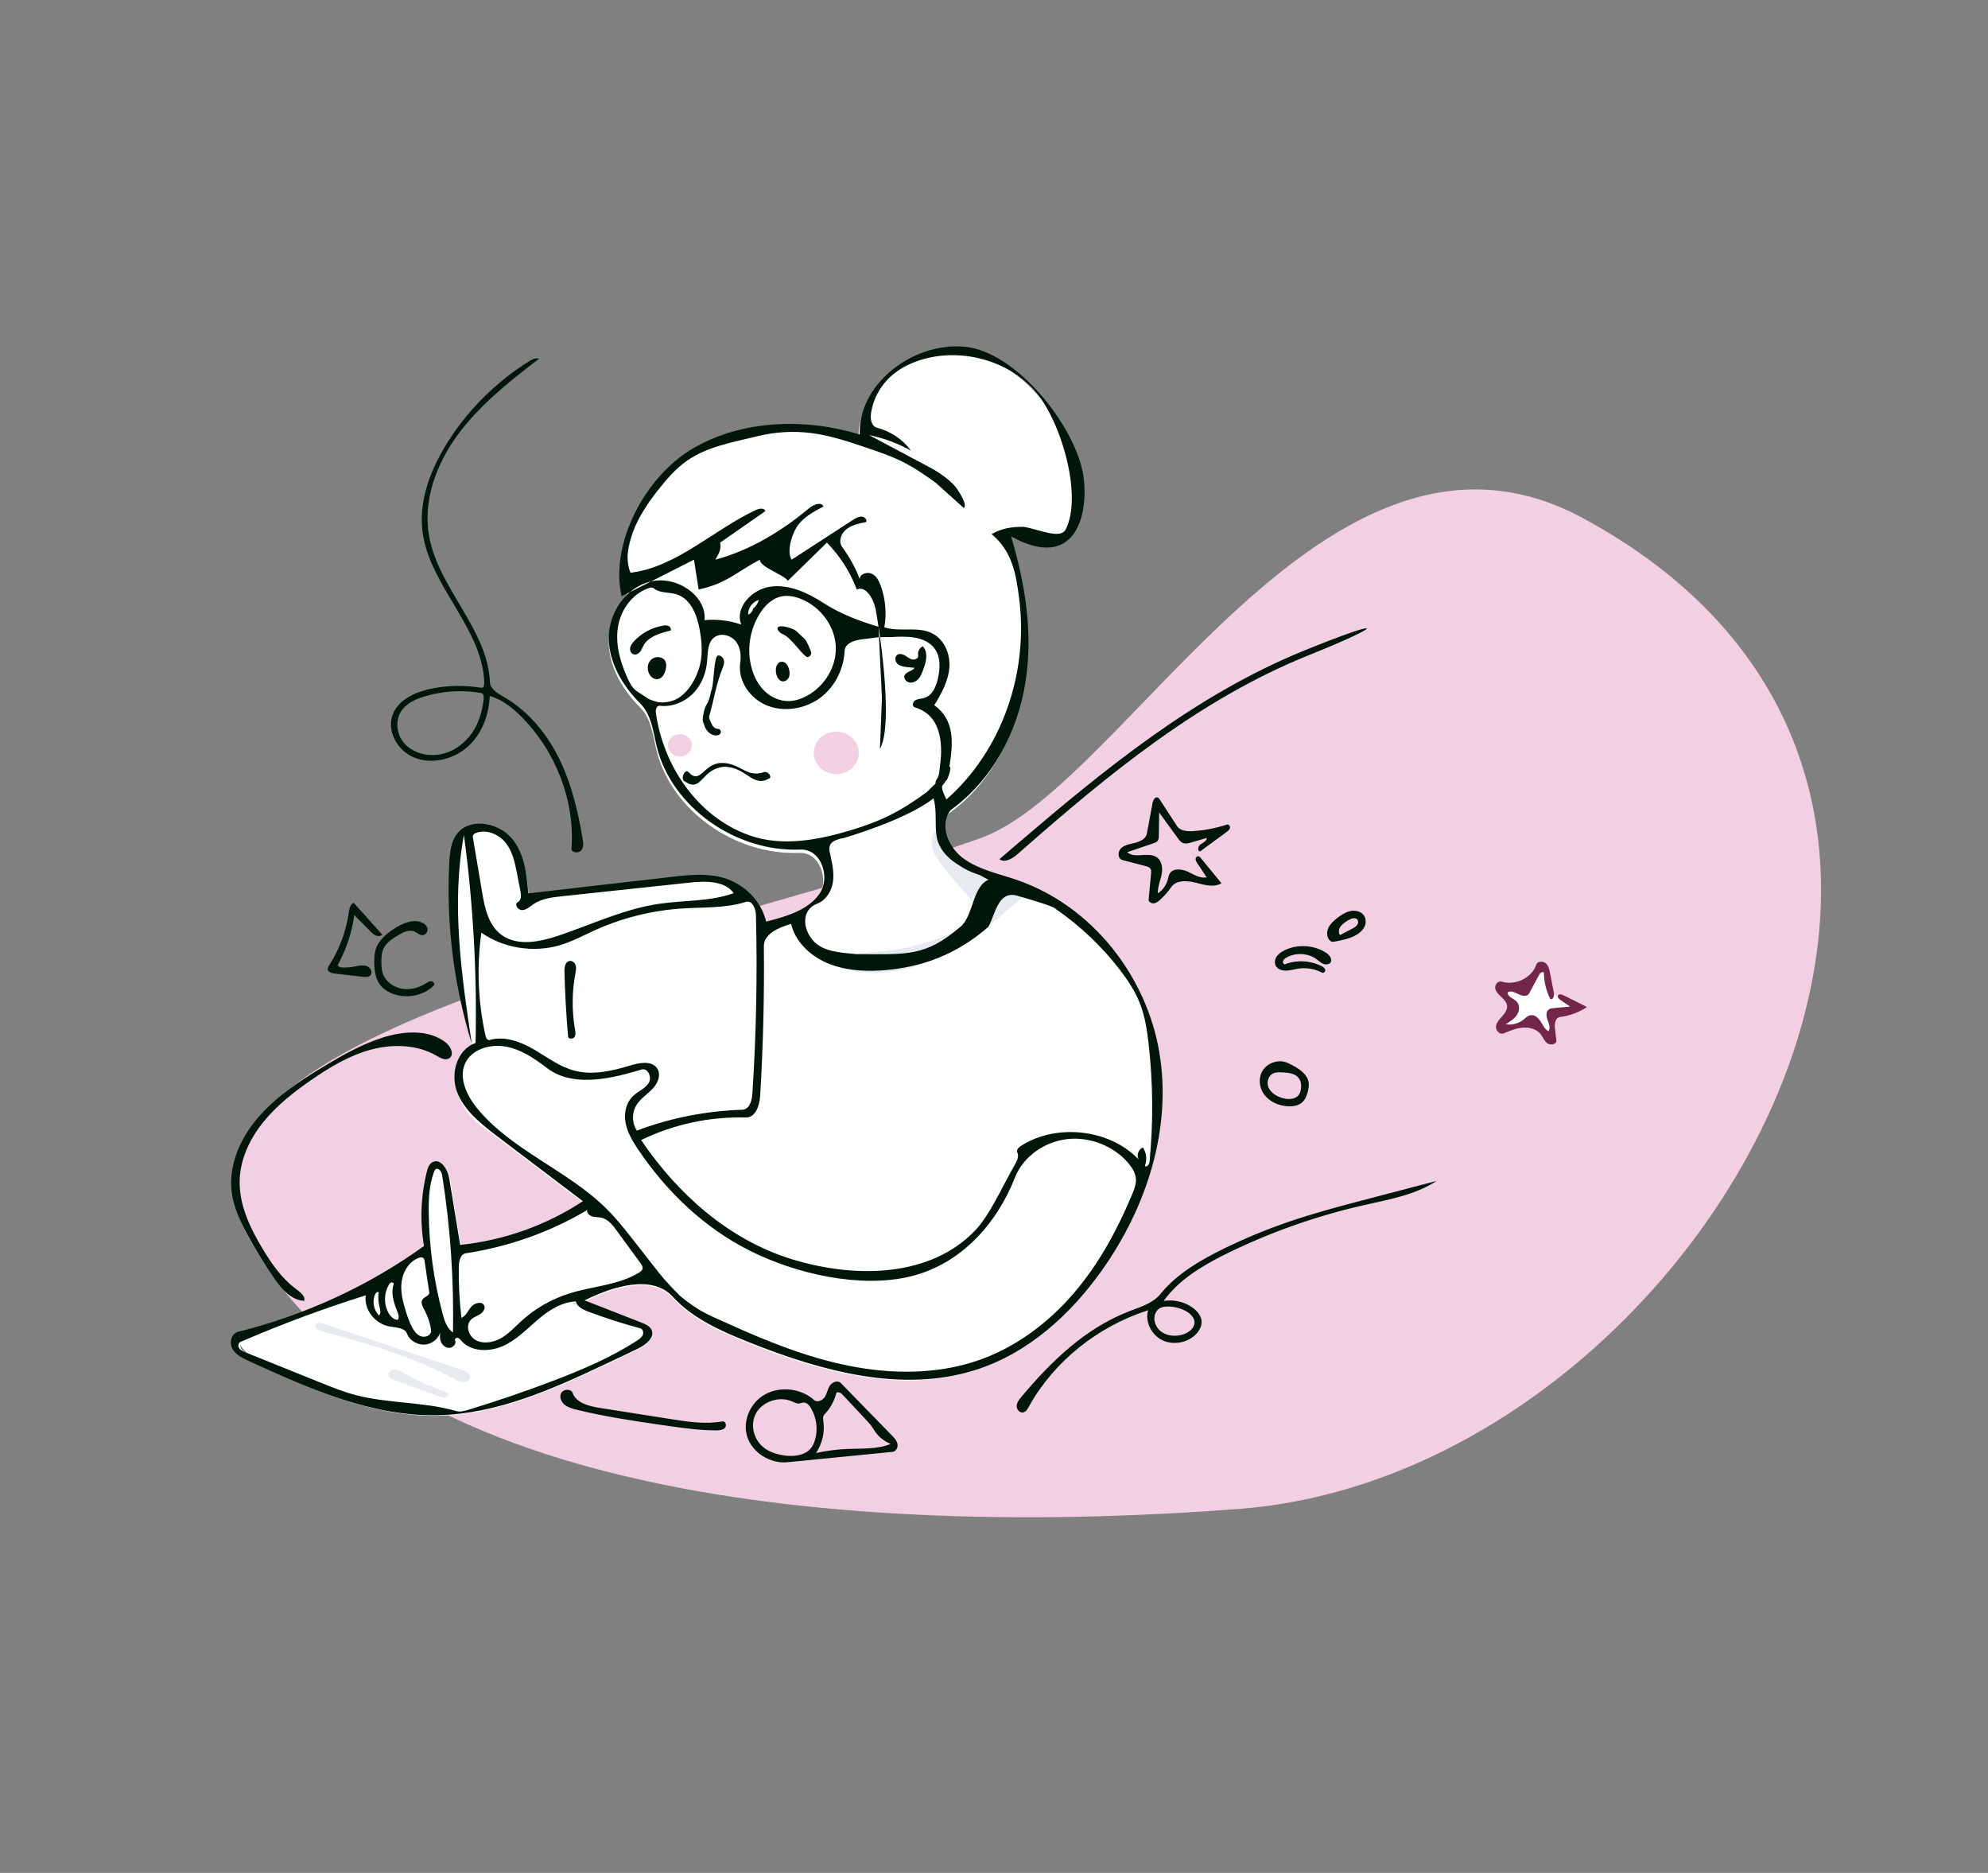
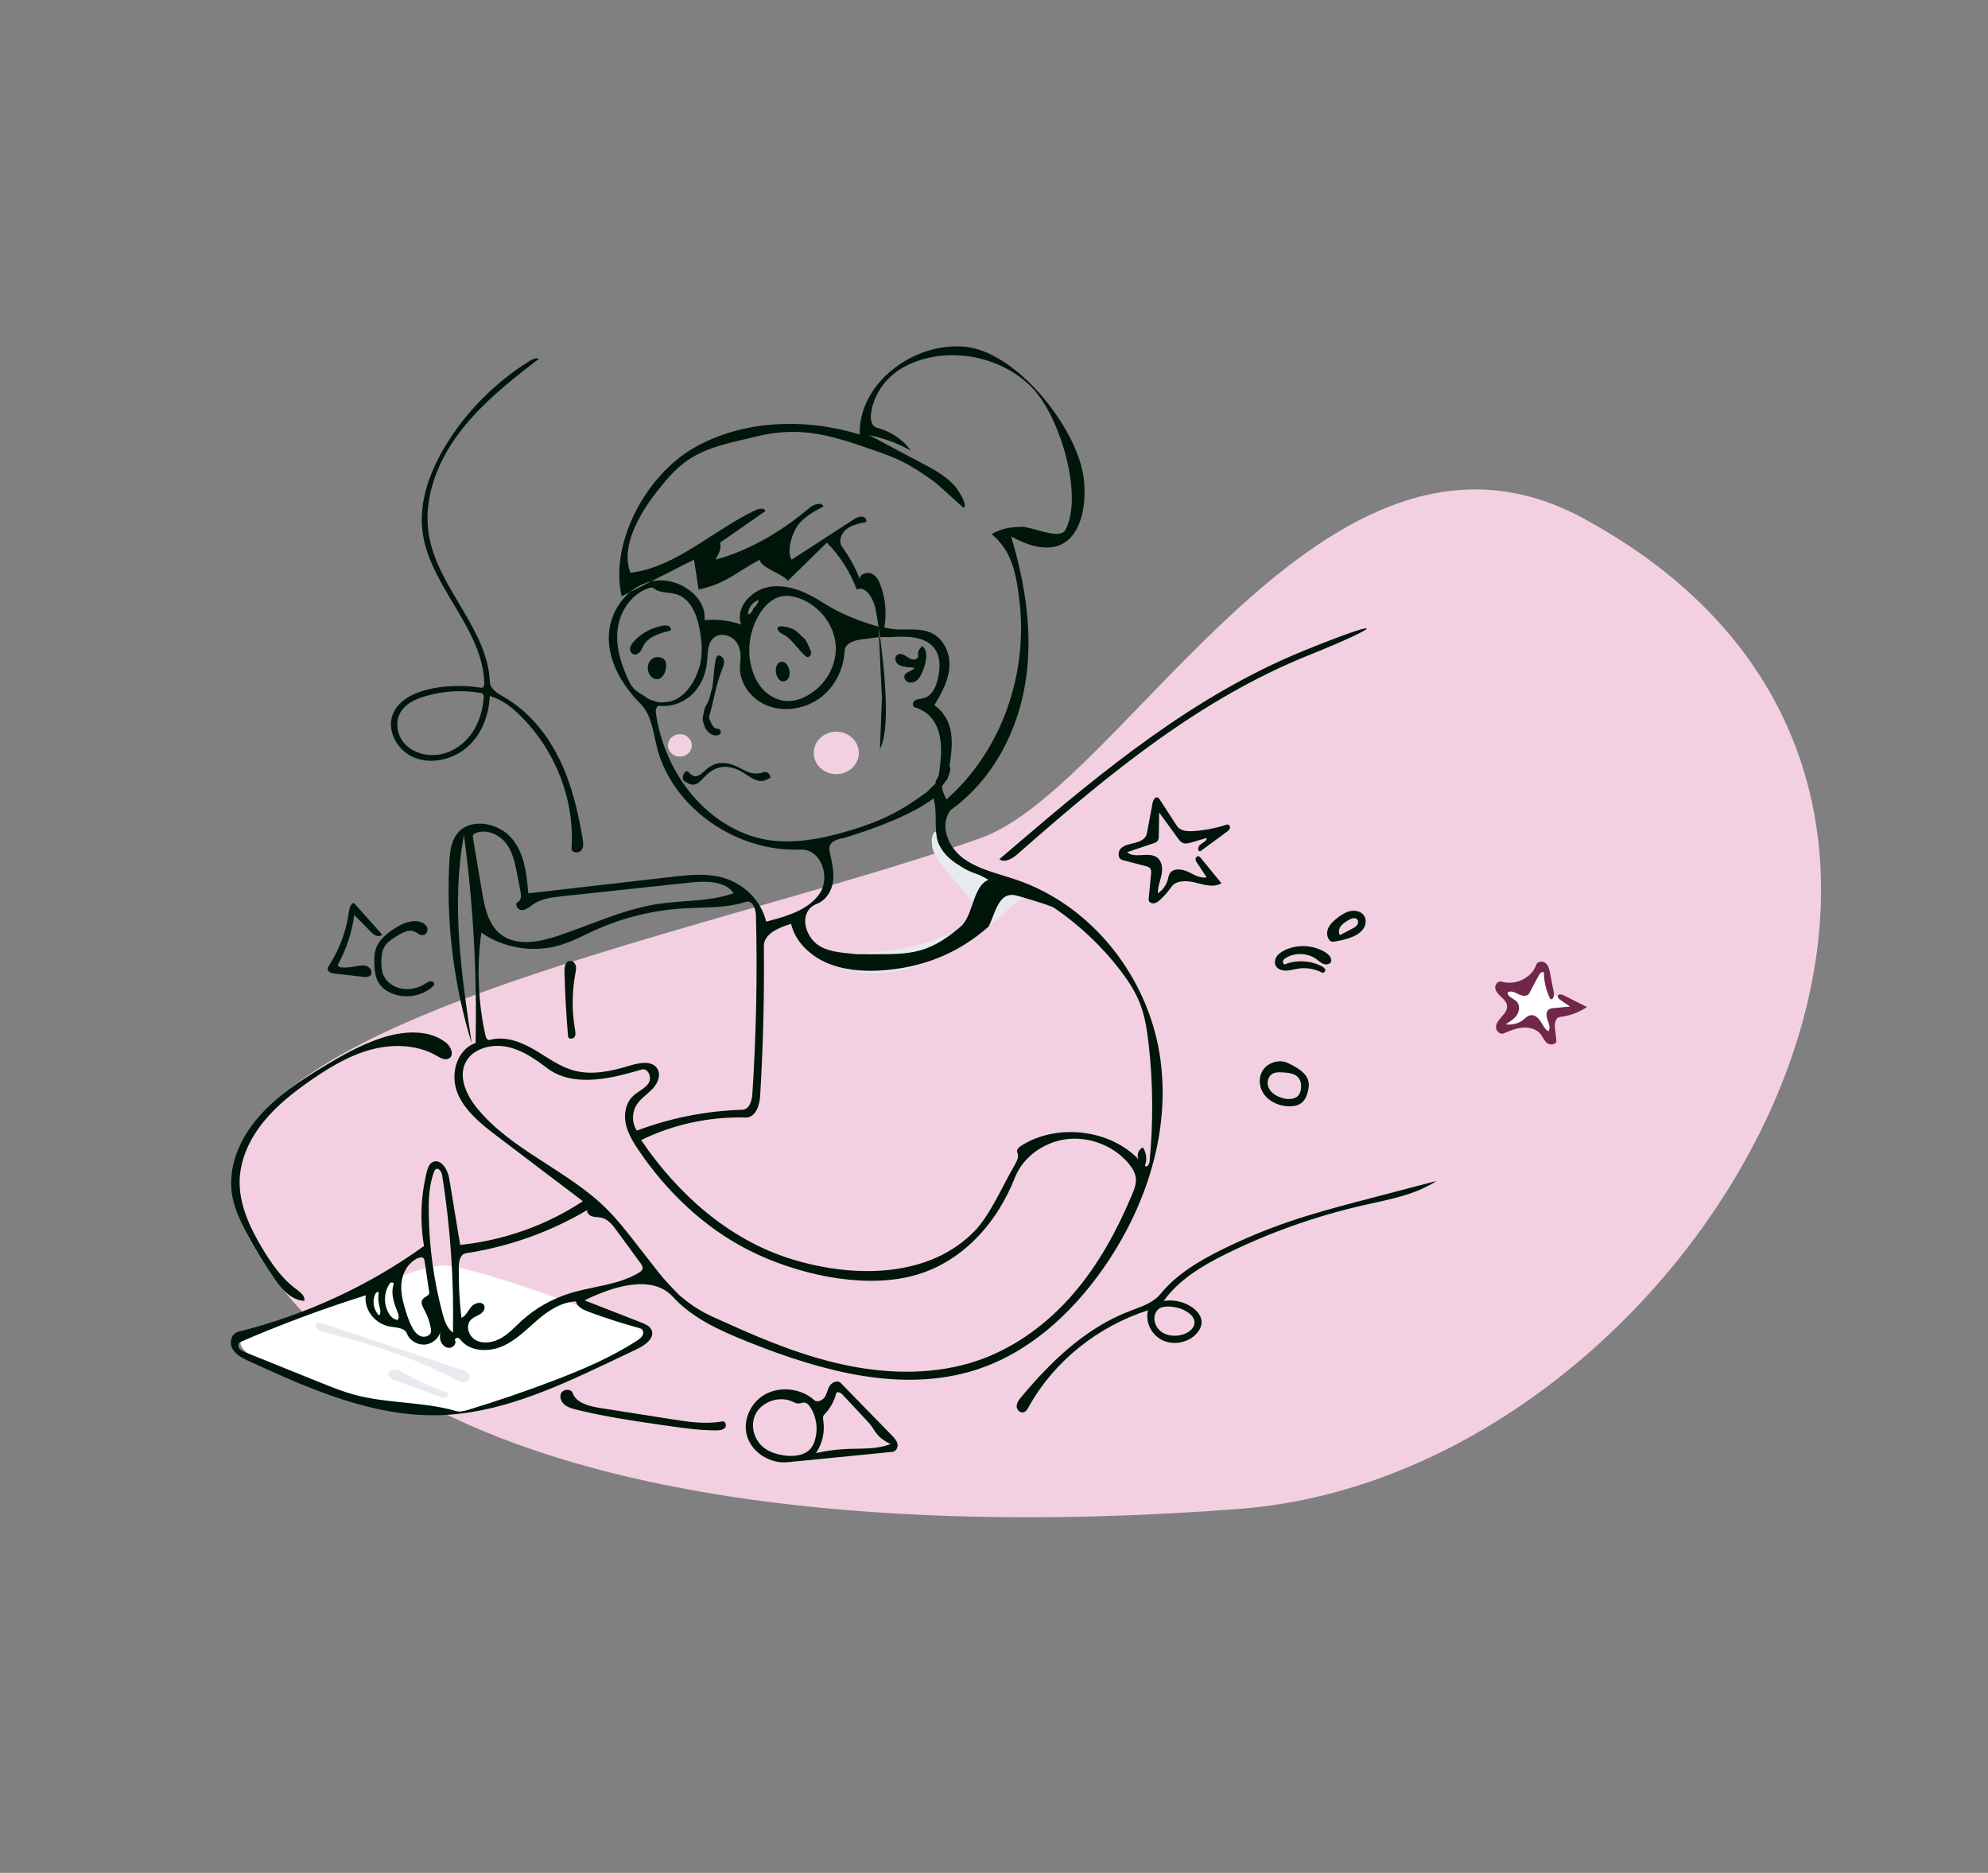
<svg xmlns="http://www.w3.org/2000/svg" width="155" height="146" viewBox="0 0 155 146" fill="none">
  <rect x="0" y="0" width="155" height="146" fill="#808080" stroke="none" />
  <path fill-rule="evenodd" clip-rule="evenodd" d="M123.417 40.392C103.386 29.565 87.769 61.346 76.425 65.346C53.564 73.409 11.101 80.422 19.199 96.098C30.318 117.622 69.007 119.77 96.674 117.622C132.661 114.829 162.798 61.678 123.417 40.392Z" fill="#F3D0E1" />
  <path fill-rule="evenodd" clip-rule="evenodd" d="M120.512 75.083C120.718 75.254 120.789 75.523 120.84 75.78L121.154 77.392C121.198 77.617 121.398 77.723 121.474 77.595C121.556 77.46 121.773 77.516 121.919 77.589L123.738 78.501C123.119 78.919 122.389 79.191 121.633 79.282C121.261 79.328 121.201 79.808 121.24 80.16L121.348 81.117C121.382 81.415 120.884 81.516 120.635 81.329C120.386 81.142 120.292 80.829 120.096 80.593C119.779 80.211 119.219 80.069 118.707 80.113C118.195 80.157 117.716 80.359 117.247 80.559C116.945 80.688 116.612 80.347 116.636 80.035C116.657 79.761 116.844 79.53 117.034 79.316L117.11 79.231C117.323 78.992 117.537 78.709 117.501 78.398C117.471 78.14 117.275 77.932 117.078 77.746L116.963 77.637C116.781 77.462 116.608 77.266 116.576 77.027C116.54 76.752 116.805 76.437 117.084 76.522C118.159 76.849 119.454 76.211 119.781 75.192C119.866 74.928 120.292 74.9 120.512 75.083Z" fill="white" />
  <path fill-rule="evenodd" clip-rule="evenodd" d="M120.512 75.083C120.718 75.254 120.789 75.523 120.84 75.78L121.154 77.392C121.198 77.617 121.102 77.964 120.875 77.885C120.551 77.239 120.379 76.526 120.374 75.811C120.25 75.699 120.067 75.866 119.99 76.01L119.222 77.45C119.087 77.704 118.684 77.648 118.417 77.515L118.274 77.444C118.043 77.331 117.792 77.231 117.573 77.343C117.461 77.658 117.958 77.815 118.216 78.042C118.51 78.302 118.493 78.767 118.287 79.094C118.081 79.42 117.733 79.64 117.397 79.849C117.88 79.924 118.396 79.791 118.771 79.494C118.941 79.36 119.096 79.188 119.313 79.145C119.648 79.079 119.949 79.353 120.123 79.631C120.297 79.909 120.435 80.234 120.732 80.394C120.881 80.174 120.802 79.896 120.708 79.641L120.663 79.522C120.556 79.236 120.507 78.858 120.771 78.685C120.87 78.62 120.994 78.601 121.115 78.588L122.412 78.466L121.665 77.953C121.539 77.867 121.398 77.723 121.474 77.595C121.556 77.46 121.773 77.516 121.919 77.589L123.738 78.501C123.119 78.919 122.389 79.191 121.633 79.282C121.261 79.328 121.201 79.808 121.24 80.16L121.348 81.117C121.382 81.415 120.884 81.516 120.635 81.329C120.386 81.142 120.292 80.829 120.096 80.593C119.779 80.211 119.219 80.069 118.707 80.113C118.195 80.157 117.716 80.359 117.247 80.559C116.945 80.688 116.612 80.347 116.636 80.035C116.657 79.761 116.844 79.53 117.034 79.316L117.11 79.231C117.323 78.992 117.537 78.709 117.501 78.398C117.471 78.14 117.275 77.932 117.078 77.746L116.963 77.637C116.781 77.462 116.608 77.266 116.576 77.027C116.54 76.752 116.805 76.437 117.084 76.522C118.159 76.849 119.454 76.211 119.781 75.192C119.866 74.928 120.292 74.9 120.512 75.083Z" fill="#71264A" />
-   <path fill-rule="evenodd" clip-rule="evenodd" d="M48.944 46.161C48.165 42.902 50.286 37.494 54.075 35.319C57.864 33.144 62.711 32.995 66.93 34.287C66.796 30.447 70.93 27.152 74.995 27.469C79.06 27.786 82.954 32.193 83.5 36C84 43.5 83.339 41.5 78.5 41.5C79.605 45.219 80.38 49.701 79.774 53.521C79.167 57.341 77.237 61.072 73.981 63.419C73.081 64.558 73.761 66.276 74.944 67.155C76.128 68.034 77.66 68.343 79.077 68.828C85.012 70.859 89.19 76.375 90.164 82.252C91.138 88.129 89.193 94.224 85.677 99.165C83.269 102.55 79.993 105.555 75.894 106.857C70.141 108.684 63.833 106.905 58.247 104.666C56.117 103.812 53.949 102.842 52.445 101.184C50.834 99.408 47.788 100.367 45.592 101.454C47.052 102.025 48.513 102.596 49.973 103.166C50.287 103.289 50.627 103.435 50.773 103.724C51.079 104.333 50.325 104.918 49.686 105.221C48.999 105.547 48.313 105.873 47.627 106.198C43.413 108.197 39.025 110.238 34.31 110.362C29.154 110.497 24.284 108.326 19.645 106.205C19.129 105.969 18.582 105.707 18.302 105.236C18.021 104.765 18.178 104.03 18.732 103.892C23.937 102.596 28.865 100.32 33.141 97.239C32.814 95.32 32.891 93.341 33.367 91.451C33.436 91.177 33.535 90.877 33.793 90.737C34.429 90.393 34.982 91.3 35.094 91.983C35.378 93.706 35.662 95.43 35.945 97.153C39.352 96.798 42.657 95.62 45.459 93.761C43.274 92.103 41.088 90.445 38.903 88.788C37.642 87.831 36.425 87.259 35.744 85.386C35.29 84.137 35.656 82.854 36.843 81.538C35.518 75.318 34.938 70.629 35.104 67.472C35.148 66.629 35.248 65.719 35.85 65.095C36.913 63.992 39.001 64.468 39.971 65.644C40.941 66.82 41.104 68.398 41.229 69.883C44.924 69.458 48.618 69.032 52.313 68.607C53.664 68.452 55.064 68.3 56.365 68.679C57.997 69.154 59.308 70.501 59.67 72.073C61.229 71.677 62.927 71.188 63.808 69.912C64.688 68.637 63.942 66.419 62.329 66.485C57.282 66.691 52.346 63.163 51.197 58.529C50.905 57.351 50.792 56.041 49.913 55.158C48.522 53.759 47.461 51.954 47.468 50.037C47.475 48.119 48.328 47.89 48.944 46.161ZM18.818 105.177C18.931 105.337 19.13 105.421 19.317 105.496C21.245 106.273 23.172 107.05 25.099 107.827C25.976 108.181 26.856 108.535 27.773 108.782C30.331 109.472 33.087 109.304 35.629 110.039C35.938 110.129 36.269 110.036 36.576 109.943C38.794 109.27 40.986 108.521 43.146 107.698C45.405 106.836 47.645 105.886 49.651 104.582C49.833 104.463 50.023 104.331 50.106 104.137C50.189 103.944 50.112 103.675 49.899 103.618C48.545 103.255 47.211 102.828 45.903 102.338C45.483 102.18 45.009 101.956 44.92 101.538C43.768 101.581 42.76 102.266 41.911 103C41.061 103.734 40.262 104.563 39.215 105.018C38.168 105.473 36.763 105.433 36.037 104.589C35.96 104.499 35.882 104.395 35.763 104.366C35.644 104.336 35.491 104.448 35.546 104.552C35.69 104.82 35.381 105.159 35.063 105.141C34.744 105.122 34.495 104.849 34.417 104.557C34.339 104.266 33.913 104.786 33.297 104.873C32.68 104.96 32.026 104.587 31.821 104.032C31.653 103.575 30.991 103.567 30.485 103.482C29.336 103.287 28.463 102.153 28.624 101.063C25.32 102.101 22.076 103.308 18.911 104.677C18.725 104.757 18.704 105.017 18.818 105.177Z" fill="white" />
  <path d="M65.203 60.347C66.174 60.347 66.96 59.606 66.96 58.692C66.96 57.778 66.174 57.037 65.203 57.037C64.233 57.037 63.447 57.778 63.447 58.692C63.447 59.606 64.233 60.347 65.203 60.347Z" fill="#F3D0E1" />
  <path d="M53.01 58.984C53.524 58.984 53.94 58.592 53.94 58.108C53.94 57.624 53.524 57.232 53.01 57.232C52.496 57.232 52.08 57.624 52.08 58.108C52.08 58.592 52.496 58.984 53.01 58.984Z" fill="#F3D0E1" />
  <path fill-rule="evenodd" clip-rule="evenodd" d="M73.592 65.333C73.753 66.12 74.231 66.882 74.868 67.354C76.052 68.233 78.712 69.137 80.129 69.622C80.258 69.666 79.531 70.053 78.593 70.908C76.053 73.222 70.499 77.367 65.073 75.284C64.439 75.041 63.909 74.76 63.477 74.463C63.079 74.19 66.732 74.584 70.147 73.974C73.581 73.361 76.775 71.741 75.92 70.457C75.116 69.25 72.856 67.205 72.68 66.002C72.445 64.4 73.454 64.657 73.592 65.333Z" fill="#E7EAEE" />
  <path fill-rule="evenodd" clip-rule="evenodd" d="M18.748 104.722C18.748 104.08 20.896 103.561 24.57 102.259C27.096 101.364 32.02 98.774 34.443 98.653C36.056 98.573 42.498 100.795 46.703 102.391C48.817 103.193 50.448 103.695 50.448 103.953C50.448 104.47 45.959 106.966 41.371 108.606C39.132 109.407 37.031 110.124 35.104 110.076C29.229 109.928 18.748 106.347 18.748 104.722Z" fill="white" />
  <path fill-rule="evenodd" clip-rule="evenodd" d="M30.766 106.768C30.968 106.77 31.154 106.858 31.331 106.955L31.427 107.009C32.51 107.62 33.653 108.136 34.837 108.55C35 108.607 34.949 108.864 34.791 108.931C34.632 108.997 34.449 108.938 34.288 108.879L30.791 107.597C30.568 107.515 30.308 107.391 30.288 107.165C30.269 106.941 30.527 106.766 30.766 106.768Z" fill="#E7EAEE" />
-   <path fill-rule="evenodd" clip-rule="evenodd" d="M25.193 103.18L36.008 106.794L36.076 106.818C36.362 106.923 36.671 107.103 36.64 107.381C36.615 107.608 36.349 107.754 36.108 107.746C35.903 107.74 35.714 107.654 35.533 107.56L35.436 107.508C33.928 106.703 32.346 106.038 30.723 105.464C28.885 104.813 26.995 104.279 25.102 103.787C24.812 103.712 24.445 103.468 24.611 103.232C24.728 103.067 24.994 103.114 25.193 103.18Z" fill="#E7EAEE" />
+   <path fill-rule="evenodd" clip-rule="evenodd" d="M25.193 103.18L36.008 106.794C36.362 106.923 36.671 107.103 36.64 107.381C36.615 107.608 36.349 107.754 36.108 107.746C35.903 107.74 35.714 107.654 35.533 107.56L35.436 107.508C33.928 106.703 32.346 106.038 30.723 105.464C28.885 104.813 26.995 104.279 25.102 103.787C24.812 103.712 24.445 103.468 24.611 103.232C24.728 103.067 24.994 103.114 25.193 103.18Z" fill="#E7EAEE" />
  <path fill-rule="evenodd" clip-rule="evenodd" d="M102.035 51.08C93.564 54.486 86.488 60.305 79.746 66.223L79.334 66.585C78.94 66.931 78.343 67.293 77.919 66.981L79.229 65.859C86.084 59.996 93.171 54.182 101.652 50.728C108.173 48.073 108.104 48.64 102.035 51.08ZM65.549 107.808L69.522 111.882C69.717 112.082 69.92 112.296 69.974 112.562C70.029 112.828 69.865 113.153 69.578 113.181L61.397 113.987C60.038 114.12 58.653 113.233 58.261 112.001C57.87 110.769 58.496 109.325 59.68 108.683C60.863 108.04 62.487 108.243 63.469 109.137C63.712 109.358 64.14 109.17 64.313 108.896C64.485 108.622 64.523 108.286 64.701 108.015C64.88 107.745 65.32 107.573 65.549 107.808ZM58.951 110.159C58.444 111.066 58.765 112.293 59.633 112.911C60.059 113.213 60.581 113.376 61.108 113.456C61.851 113.569 62.714 113.483 63.192 112.935C63.367 112.735 63.473 112.49 63.546 112.24C63.789 111.41 63.666 110.49 63.211 109.742C63.087 109.538 62.897 109.326 62.648 109.336C62.529 109.341 62.42 109.397 62.302 109.409C62.106 109.428 61.924 109.322 61.746 109.244C60.759 108.812 59.459 109.253 58.951 110.159ZM65.196 108.625C65.04 109.238 64.716 109.813 64.265 110.279C64.138 110.41 64.169 110.613 64.195 110.789C64.32 111.646 64.113 112.542 63.621 113.273C64.428 113.093 65.252 112.985 66.081 112.952C67.216 112.907 68.4 112.992 69.441 112.563C68.885 112.335 68.413 111.93 68.121 111.43C67.95 111.136 67.712 110.881 67.477 110.629L65.667 108.694C65.537 108.554 65.242 108.444 65.196 108.625ZM44.649 108.588C44.909 109.351 45.885 109.612 46.73 109.749L52.371 110.636C53.676 110.841 55.015 111.046 56.312 110.804C56.557 110.758 56.686 111.124 56.525 111.303C56.363 111.482 56.082 111.504 55.833 111.504C54.703 111.508 53.579 111.366 52.461 111.208L51.269 111.037C49.16 110.732 47.053 110.407 44.989 109.902C44.635 109.815 44.269 109.716 43.999 109.485C43.728 109.254 43.588 108.851 43.778 108.558C43.968 108.265 44.538 108.261 44.649 108.588ZM75.144 27.021C79.231 27.34 83.924 33.307 84.473 37.133C84.901 40.114 83.862 44.586 78.834 41.817C79.946 45.555 80.559 49.363 79.949 53.201C79.339 57.04 77.398 60.789 74.124 63.148C73.219 64.292 73.902 66.019 75.093 66.902C76.283 67.785 77.823 68.096 79.248 68.583C85.216 70.625 89.417 76.167 90.397 82.073C91.376 87.979 89.42 94.104 85.885 99.07C83.463 102.471 80.169 105.491 76.047 106.799C70.32 108.617 64.047 106.883 58.471 104.664L58.303 104.597C56.206 103.757 54.072 102.805 52.565 101.202L52.469 101.099C50.849 99.313 47.786 100.278 45.578 101.37L49.983 103.09C50.299 103.214 50.641 103.36 50.788 103.651C51.096 104.262 50.337 104.851 49.694 105.156L47.108 106.382C43.029 108.309 38.783 110.202 34.233 110.321C29.11 110.455 24.267 108.326 19.65 106.219L19.357 106.084C18.879 105.862 18.395 105.604 18.137 105.17C17.855 104.697 18.013 103.959 18.57 103.82C23.804 102.517 28.759 100.23 33.059 97.133C32.73 95.206 32.807 93.217 33.285 91.317L33.31 91.225C33.379 90.978 33.483 90.726 33.714 90.601C34.354 90.255 34.909 91.166 35.022 91.852L35.878 97.048C39.303 96.691 42.627 95.507 45.445 93.639L38.675 88.507C37.463 87.583 36.236 86.585 35.675 85.222C35.088 83.793 35.56 81.856 37.079 81.303C37.199 75.888 36.895 70.466 36.172 65.094C35.173 70.459 35.976 75.961 36.781 81.355C35.401 76.861 34.804 72.154 35.019 67.48L35.032 67.221C35.076 66.374 35.177 65.46 35.782 64.832C36.851 63.724 38.95 64.202 39.926 65.383C40.902 66.565 41.065 68.151 41.191 69.643L52.591 68.332C53.871 68.188 55.184 68.076 56.411 68.433C58.052 68.911 59.37 70.264 59.734 71.845L60.001 71.776C61.492 71.388 63.059 70.882 63.894 69.673C64.77 68.405 64.046 66.21 62.459 66.228L62.407 66.229C57.333 66.436 52.37 62.891 51.215 58.234C50.921 57.05 50.807 55.734 49.923 54.846C48.524 53.44 47.458 51.627 47.464 49.7C47.471 47.773 48.777 45.785 50.764 45.324C52.752 44.864 55.105 46.425 54.933 48.345C55.898 48.253 56.884 48.371 57.793 48.688C57.275 47.372 58.618 45.92 60.095 45.729C61.572 45.538 63.011 46.232 64.24 47.028C65.468 47.823 67.069 48.452 68.497 48.855L68.762 54.412L68.606 58.389C69.768 56.294 68.408 48.124 68.26 47.439C68.1 46.702 67.512 45.619 66.799 45.956C66.298 44.605 65.501 43.352 64.472 42.298L61.43 45.274C61.062 44.755 59.292 44.251 59.237 43.629C57.349 44.644 56.591 45.505 54.47 45.956L54.108 43.629L48.467 46.487C47.531 42.381 50.298 37.095 54.108 34.91C57.918 32.724 62.791 32.575 67.034 33.872C66.899 30.014 71.056 26.703 75.144 27.021ZM106.324 93.952C102.672 94.782 99.128 96.027 95.792 97.653L95.551 97.771C93.703 98.688 91.888 99.786 90.73 101.416C91.512 101.288 92.347 101.48 92.979 101.933C93.379 102.219 93.712 102.648 93.688 103.119C93.676 103.364 93.568 103.597 93.422 103.8C92.854 104.593 91.651 104.914 90.725 104.521C89.798 104.129 89.257 103.067 89.512 102.141C85.582 103.404 82.204 106.121 80.262 109.575L80.198 109.692C80.102 109.866 79.985 110.06 79.782 110.104C79.503 110.163 79.255 109.87 79.267 109.601C79.28 109.332 79.463 109.1 79.64 108.888C81.93 106.151 84.606 103.546 88.031 102.225L88.288 102.127C89.096 101.826 89.942 101.53 90.464 100.886C91.729 99.326 93.551 98.254 95.4 97.348C97.056 96.537 98.769 95.828 100.523 95.229C102.284 94.628 104.084 94.138 105.888 93.662L112 92.061C110.347 93.154 108.288 93.506 106.324 93.952ZM28.517 100.977C25.194 102.02 21.932 103.233 18.75 104.609C18.563 104.689 18.541 104.95 18.656 105.111C18.77 105.272 18.969 105.356 19.158 105.432L24.972 107.774C25.854 108.129 26.738 108.486 27.66 108.734C30.232 109.427 33.003 109.258 35.56 109.997C35.87 110.087 36.203 109.994 36.512 109.901C38.742 109.224 40.946 108.472 43.118 107.644C45.39 106.778 47.642 105.823 49.659 104.513C49.843 104.393 50.033 104.261 50.117 104.066C50.201 103.872 50.124 103.601 49.909 103.544C48.548 103.18 47.206 102.75 45.891 102.258L45.8 102.223C45.402 102.066 44.986 101.844 44.902 101.454C43.744 101.498 42.731 102.186 41.876 102.923C41.022 103.661 40.219 104.494 39.166 104.951C38.113 105.408 36.7 105.369 35.97 104.52L35.923 104.465C35.86 104.391 35.79 104.319 35.694 104.296C35.575 104.266 35.421 104.379 35.477 104.483C35.621 104.752 35.311 105.093 34.99 105.074C34.67 105.056 34.42 104.781 34.341 104.488C34.291 104.3 34.295 104.106 34.319 103.912L34.325 103.864C34.183 104.339 33.737 104.732 33.215 104.806C32.595 104.893 31.937 104.518 31.731 103.961C31.562 103.502 30.896 103.494 30.388 103.408C29.232 103.212 28.354 102.072 28.517 100.977ZM36.368 82.7C35.683 83.847 36.319 85.298 37.163 86.347C39.808 89.636 44.238 91.214 47.261 94.201C48.021 94.951 48.683 95.783 49.337 96.618L51.391 99.244C51.769 99.727 52.559 100.567 53 101C54.505 102.258 55.25 102.5 56.746 103.178C59.782 104.553 62.905 105.817 66.201 106.473C69.497 107.13 72.999 107.152 76.171 106.082C79.139 105.08 81.697 103.158 83.684 100.854C85.624 98.604 87.047 95.996 88.189 93.303L88.272 93.106C88.436 92.713 88.597 92.302 88.563 91.882C88.527 91.437 88.275 91.032 87.981 90.682C86.861 89.347 84.987 88.592 83.194 88.801C81.428 89.006 79.811 90.16 79.164 91.718L79.134 91.793C77.728 95.38 74.932 98.543 71 99.5C67.068 100.457 62.087 99.306 58.498 97.517C54.908 95.727 51.98 92.894 49.796 89.671L49.677 89.493C49.282 88.897 48.924 88.269 48.785 87.582C48.632 86.825 48.788 85.975 49.368 85.432C49.751 85.074 50.297 84.863 50.575 84.428C50.854 83.992 50.527 83.222 50.012 83.378L49.669 83.48C47.305 84.173 44.562 84.71 42.661 83.269L42.478 83.131C41.59 82.468 40.642 81.834 39.54 81.606C38.361 81.362 36.959 81.71 36.368 82.7ZM45.791 94.325C42.924 96.03 39.688 97.184 36.34 97.695C35.898 97.762 35.779 98.301 35.772 98.723C35.75 100.062 35.819 101.403 35.978 102.735C36.341 102.574 36.489 102.172 36.736 101.875C36.984 101.578 37.548 101.416 37.739 101.747C37.873 101.979 37.694 102.269 37.467 102.423C37.239 102.577 36.96 102.66 36.757 102.841C36.252 103.293 36.516 104.182 37.131 104.49C37.746 104.798 38.524 104.637 39.113 104.288C39.703 103.939 40.159 103.427 40.658 102.97C41.728 101.994 43.036 101.25 44.452 100.813C46.249 100.259 48.251 100.177 49.832 99.2C49.938 99.134 50.049 99.057 50.089 98.943C50.144 98.787 50.051 98.626 49.952 98.488L48.06 95.902C47.759 95.49 47.412 95.047 46.896 94.929C46.66 94.875 46.408 94.896 46.176 94.827C45.944 94.759 45.726 94.545 45.791 94.325ZM32.582 98.081C31.844 98.406 31.408 99.168 31.311 99.929C31.213 100.69 31.404 101.456 31.631 102.192C31.77 102.644 31.924 103.094 32.154 103.512C32.301 103.778 32.495 104.044 32.789 104.16C33.083 104.275 33.491 104.171 33.587 103.885C33.626 103.767 33.608 103.64 33.586 103.518C33.5 103.061 33.346 102.615 33.131 102.197L33.04 102.028C32.911 101.783 32.788 101.495 32.955 101.282C33.114 101.079 33.506 100.994 33.468 100.744L33.103 98.299C33.092 98.228 33.08 98.153 33.031 98.097C32.927 97.981 32.728 98.017 32.582 98.081ZM91.067 101.852C90.823 101.851 90.567 101.883 90.371 102.019C90.257 102.099 90.171 102.211 90.11 102.332C89.853 102.846 90.09 103.505 90.577 103.839C91.064 104.173 91.739 104.205 92.303 104.004C92.734 103.851 93.149 103.505 93.134 103.071C93.123 102.729 92.847 102.443 92.543 102.256C92.108 101.988 91.586 101.854 91.067 101.852ZM33.966 91.154C33.904 91.197 33.873 91.269 33.847 91.338C33.463 92.34 33.416 93.426 33.427 94.491C33.453 97.161 33.818 99.828 34.51 102.418L34.544 102.544C34.686 103.049 34.879 103.568 35.317 103.881C35.399 99.777 35.116 95.667 34.473 91.608C34.431 91.344 34.193 90.995 33.966 91.154ZM30.512 99.974C30.42 99.998 30.361 100.08 30.316 100.159C29.942 100.802 29.916 101.613 30.25 102.275C30.399 102.572 30.656 102.861 31.003 102.897C31.144 102.732 31.079 102.493 31 102.29L30.932 102.118C30.677 101.468 30.468 100.765 30.693 100.112C30.722 100.027 30.603 99.95 30.512 99.974ZM29.264 100.864C29.002 101.413 29.118 102.104 29.549 102.549C29.727 102.378 29.648 102.098 29.588 101.866C29.493 101.502 29.471 101.122 29.525 100.751C29.459 100.659 29.312 100.763 29.264 100.864ZM34.793 81.297C35.191 81.619 35.444 82.315 34.971 82.531C34.669 82.669 34.326 82.467 34.04 82.3C32.556 81.433 30.657 81.369 28.974 81.81C27.291 82.251 25.787 83.15 24.374 84.118C22.968 85.082 21.612 86.14 20.554 87.441C19.497 88.741 18.749 90.309 18.688 91.945C18.614 93.907 19.514 95.782 20.555 97.482C21.218 98.566 21.966 99.635 22.996 100.421L23.208 100.579C23.5 100.8 23.8 101.074 23.726 101.406C22.716 101.363 21.983 100.513 21.428 99.718C20.637 98.589 19.917 97.416 19.271 96.208C18.734 95.203 18.243 94.156 18.08 93.042C17.773 90.947 18.677 88.816 20.082 87.165C21.486 85.515 23.355 84.276 25.246 83.133C26.682 82.265 28.16 81.432 29.773 80.905C31.435 80.361 33.459 80.216 34.793 81.297ZM77.071 72.242C74.68 74.343 71.891 75.459 68.627 75.655C67.185 75.741 65.695 75.611 64.39 75.027C63.085 74.442 61.985 73.352 61.682 72.022L61.574 72.053C60.629 72.335 59.547 72.844 59.557 73.76C59.597 77.647 59.501 81.535 59.269 85.416C59.224 86.161 58.923 87.139 58.131 87.117C55.317 87.039 52.485 87.651 49.988 88.875C52.798 93.024 56.794 96.651 61.765 98.17C66.736 99.689 72.564 99.569 76.048 95.902C77.164 94.726 78.153 92.506 78.945 91.114L79.127 90.793C79.295 90.496 79.466 90.143 79.317 89.837C79.221 89.642 79.427 89.439 79.616 89.319C82.396 87.547 86.535 88.028 88.774 90.382C88.597 90.055 88.758 89.605 89.109 89.446C89.389 89.868 89.448 90.413 89.265 90.88C89.386 91.041 89.608 90.782 89.627 90.586C89.926 87.526 89.902 84.439 89.557 81.383C89.433 80.282 89.264 79.173 88.845 78.138C88.478 77.23 87.926 76.397 87.321 75.61C85.93 73.799 84.239 72.192 82.328 70.866L82.189 70.771C81.886 70.567 79.606 69.903 79.248 69.811C77.83 69.448 77.607 71.238 77.071 72.242ZM58.147 70.308C56.566 70.809 54.855 70.713 53.191 70.821C50.847 70.973 48.535 71.547 46.415 72.502C45.502 72.914 44.619 73.397 43.654 73.683C41.603 74.291 39.253 73.916 37.531 72.706C37.159 75.374 37.269 78.102 37.853 80.737C37.891 80.906 38.009 81.123 38.184 81.072C39.35 80.735 40.603 81.212 41.639 81.816C42.675 82.421 43.648 83.174 44.825 83.473C46.205 83.824 47.668 83.5 49.034 83.092L49.136 83.062C49.837 82.85 50.742 82.673 51.191 83.222C51.57 83.684 51.331 84.375 50.93 84.821C50.529 85.266 49.985 85.597 49.658 86.094C49.256 86.703 49.254 87.526 49.653 88.137C52.262 87.152 55.055 86.599 57.864 86.512C58.428 86.495 58.626 85.808 58.66 85.278C58.964 80.637 59.057 75.983 58.939 71.334C58.927 70.838 58.646 70.15 58.147 70.308ZM100.391 82.86L100.503 82.912C101.195 83.243 101.931 83.685 102.034 84.398C102.068 84.633 102.025 84.871 101.966 85.102C101.884 85.421 101.759 85.748 101.496 85.963C101.216 86.191 100.824 86.256 100.455 86.242C99.727 86.216 98.999 85.897 98.578 85.338C98.157 84.779 98.089 83.98 98.482 83.403C98.875 82.827 99.739 82.555 100.391 82.86ZM99.312 83.658C98.881 83.827 98.726 84.376 98.906 84.782C99.086 85.187 99.513 85.454 99.957 85.591C100.411 85.731 100.996 85.72 101.267 85.349C101.357 85.226 101.399 85.077 101.424 84.929C101.478 84.607 101.445 84.251 101.225 83.999C100.952 83.688 100.487 83.625 100.051 83.602L99.943 83.597C99.73 83.588 99.509 83.58 99.312 83.658ZM44.888 75.268C44.943 75.463 44.901 75.668 44.864 75.867C44.601 77.264 44.582 78.702 44.807 80.105L44.849 80.353C44.876 80.529 44.887 80.714 44.78 80.856C44.656 81.019 44.31 81.002 44.292 80.802C44.145 79.102 44.05 77.398 44.009 75.693C44.001 75.367 44.091 74.934 44.436 74.909C44.65 74.894 44.834 75.073 44.888 75.268ZM32.745 71.861C33 71.934 33.245 72.098 33.319 72.339C33.393 72.58 33.224 72.885 32.958 72.901C32.711 72.915 32.521 72.703 32.294 72.609C31.885 72.442 31.426 72.676 31.05 72.902L30.859 73.018C30.498 73.242 30.148 73.493 29.95 73.85C29.747 74.215 29.73 74.643 29.736 75.055C29.741 75.341 29.755 75.632 29.849 75.904C30.053 76.495 30.635 76.937 31.281 77.066C31.927 77.194 32.617 77.028 33.163 76.679L33.27 76.611C33.367 76.551 33.468 76.499 33.581 76.494C33.737 76.487 33.908 76.625 33.855 76.763C33.839 76.805 33.806 76.838 33.774 76.87C32.881 77.733 31.339 77.918 30.245 77.293C30.05 77.181 29.868 77.047 29.721 76.883C29.277 76.39 29.195 75.698 29.182 75.053C29.176 74.703 29.185 74.348 29.291 74.013C29.518 73.289 30.163 72.751 30.833 72.335C31.401 71.982 32.092 71.677 32.745 71.861ZM27.579 70.376L29.805 72.864C29.683 72.988 29.468 72.996 29.303 72.929C29.156 72.868 29.038 72.761 28.928 72.65L27.622 71.328C27.444 72.67 27.013 73.982 26.354 75.184C26.29 75.301 26.472 75.4 26.611 75.413C26.951 75.446 27.294 75.409 27.629 75.347L27.802 75.314C28.072 75.263 28.349 75.224 28.602 75.318C28.908 75.432 29.097 75.852 28.851 76.058C28.7 76.185 28.471 76.17 28.269 76.146L26.102 75.894L26.035 75.885C25.821 75.852 25.586 75.773 25.554 75.579C25.535 75.462 25.605 75.35 25.669 75.248C26.441 74.036 26.955 72.68 27.173 71.282L27.206 71.06C27.248 70.788 27.323 70.493 27.579 70.376ZM103.406 74.284C103.675 74.463 103.928 74.815 103.72 75.055C103.59 75.205 103.339 75.208 103.152 75.128C102.965 75.047 102.819 74.902 102.658 74.782C101.995 74.289 101.001 74.237 100.285 74.658C100.183 74.718 100.081 74.792 100.04 74.899C99.999 75.005 100.044 75.147 100.159 75.18C101.074 74.815 102.163 74.866 103.034 75.314C103.16 75.379 103.293 75.465 103.324 75.597C103.355 75.729 103.204 75.887 103.079 75.821C102.51 75.521 101.832 75.411 101.19 75.514C100.89 75.562 100.597 75.655 100.294 75.664C99.99 75.673 99.658 75.577 99.497 75.335C99.348 75.111 99.384 74.81 99.529 74.584C99.674 74.358 99.911 74.198 100.16 74.076C101.172 73.581 102.475 73.664 103.406 74.284ZM72.784 62.234C70.614 63.951 65.746 65.338 65.746 65.338C65.746 65.338 64.932 65.446 64.74 65.841C64.603 66.123 64.666 66.306 64.74 66.645L64.786 66.855C64.922 67.486 65.037 68.129 64.94 68.765C64.836 69.45 64.434 70.135 63.77 70.424L63.709 70.448C62.527 70.907 62.553 72.29 63.329 73.247C64.104 74.204 65.481 74.244 66.751 74.382C70.713 74.382 72.113 74.616 74.892 72.242C75.9 71.382 75.823 69.094 77.071 68.583L76.401 68.223C75.559 67.933 75.265 67.784 74.532 67.298C73.8 66.812 73.189 66.104 73.039 65.272C72.855 64.252 73.075 63.23 72.784 62.234ZM37.085 64.944C37.007 64.977 36.927 65.02 36.889 65.093C36.852 65.165 36.864 65.251 36.878 65.331L37.593 69.574C37.803 70.824 38.099 72.21 39.195 72.944C40.395 73.749 42.043 73.433 43.44 72.974L43.515 72.949C46.116 72.08 48.619 70.869 51.345 70.462C53.302 70.169 55.355 70.295 57.206 69.628C56.529 68.666 55.062 68.671 53.835 68.797L43.812 69.869C43.036 69.952 42.22 70.049 41.589 70.484C41.313 70.674 41.052 70.935 40.711 70.948C40.378 70.961 40.089 70.506 40.35 70.338L40.373 70.325C40.658 70.177 40.639 69.791 40.581 69.489L40.278 67.924C40.124 67.148 39.937 66.358 39.444 65.724C38.911 65.04 37.909 64.6 37.085 64.944ZM106.281 71.286C106.523 71.551 106.533 71.957 106.372 72.272C106.211 72.586 105.906 72.817 105.576 72.977C105.178 73.169 104.739 73.269 104.3 73.355L104.08 73.397C103.994 73.413 103.903 73.429 103.82 73.403C103.751 73.382 103.695 73.333 103.649 73.279C103.423 73.011 103.431 72.617 103.584 72.306C103.737 71.996 104.012 71.755 104.294 71.539C104.582 71.318 104.896 71.111 105.257 71.03C105.619 70.949 106.039 71.02 106.281 71.286ZM105.096 71.751L104.98 71.825C104.807 71.936 104.641 72.058 104.524 72.221C104.382 72.419 104.333 72.697 104.473 72.897L105.403 72.41C105.554 72.331 105.711 72.247 105.809 72.112C105.908 71.978 105.927 71.777 105.806 71.661C105.623 71.486 105.313 71.616 105.096 71.751ZM90.266 62.173C90.331 62.198 90.375 62.253 90.412 62.31L91.775 64.404C92.018 64.778 92.572 64.82 93.037 64.789C93.928 64.73 94.811 64.559 95.654 64.281C95.795 64.235 95.93 64.404 95.899 64.543C95.869 64.681 95.743 64.779 95.624 64.866L93.579 66.367C93.327 66.35 93.399 65.963 93.603 65.823L93.663 65.784C93.859 65.659 94.097 65.536 94.085 65.322L92.903 65.669C92.677 65.736 92.426 65.801 92.211 65.708C92.069 65.646 91.969 65.524 91.878 65.402L90.376 63.338L90.35 65.145C90.348 65.293 90.342 65.454 90.242 65.569C90.171 65.65 90.064 65.694 89.959 65.73L87.886 66.43C88.44 66.951 89.476 66.403 90.138 66.796C90.592 67.065 90.669 67.664 90.571 68.16C90.473 68.656 90.249 69.139 90.278 69.643C90.656 69.385 90.934 68.999 91.049 68.573C91.095 68.401 91.118 68.218 91.219 68.069C91.499 67.658 92.168 67.741 92.632 67.961C93.095 68.181 93.576 68.498 94.083 68.394L93.347 67.286C93.28 67.185 93.211 67.076 93.217 66.957C93.223 66.838 93.343 66.718 93.464 66.752C93.517 66.767 93.556 66.807 93.591 66.848L95.233 68.851C94.656 69.209 93.896 68.983 93.23 68.811L93.132 68.786C92.482 68.635 91.69 68.62 91.331 69.138C91.079 69.503 90.782 69.841 90.449 70.144C90.309 70.272 90.149 70.399 89.955 70.419C89.761 70.44 89.539 70.302 89.556 70.119L89.747 68.094C89.759 67.963 89.769 67.82 89.691 67.711C89.609 67.595 89.455 67.55 89.313 67.514L87.52 67.047C87.13 66.946 87.127 66.375 87.42 66.112C87.712 65.849 88.143 65.794 88.533 65.692C88.922 65.59 89.344 65.374 89.414 64.999L89.869 62.573C89.908 62.366 90.058 62.094 90.266 62.173ZM42.027 27.966L41.696 28.22C39.489 29.912 37.315 31.686 35.697 33.887C33.998 36.197 32.955 39.061 33.461 41.83C34.198 45.866 38.032 49.079 38.196 53.171C38.218 53.714 38.806 54.053 39.298 54.338C41.239 55.464 42.678 57.251 43.627 59.203C44.546 61.094 45.037 63.142 45.394 65.196L45.428 65.394C45.481 65.707 45.52 66.064 45.306 66.308C45.091 66.553 44.54 66.467 44.561 66.151C44.813 62.431 43.377 58.635 40.683 55.903C39.983 55.193 39.17 54.535 38.185 54.257C38.122 55.69 37.61 57.15 36.525 58.157C35.44 59.164 33.728 59.624 32.324 59.068C30.919 58.513 30.06 56.835 30.692 55.53C31.222 54.437 32.537 53.885 33.789 53.652C35.017 53.424 36.291 53.412 37.524 53.617C37.69 53.645 37.762 53.427 37.759 53.268C37.669 49.015 33.493 45.685 32.945 41.463C32.646 39.156 33.482 36.833 34.696 34.808C36.29 32.15 38.557 29.852 41.257 28.159L41.327 28.116C41.543 27.988 41.795 27.879 42.027 27.966ZM55.777 49.627C55.173 49.993 55.188 50.805 55.138 51.48C55.07 52.406 54.732 53.332 54.072 54.022C53.413 54.711 52.411 55.135 51.434 55.019C51.181 54.989 51.104 55.334 51.137 55.572C51.705 59.651 54.334 63.656 58.419 65.116C60.917 66.009 63.702 65.507 66.249 64.746C68.734 64.003 70.225 63.244 72.282 61.731L72.784 61.229C73.083 61.007 72.832 61.044 73.039 60.745C73.249 60.441 73.237 60.081 73.287 59.721C73.557 57.795 73.298 55.723 71.328 55.143C71.096 55.075 71.149 54.721 71.353 54.596C71.556 54.471 71.818 54.479 72.051 54.412C72.68 54.231 72.97 53.556 73.113 52.952C73.311 52.121 73.366 51.173 72.819 50.495C72.08 49.579 70.643 49.58 69.424 49.668L68.536 49.668L67.447 49.811C66.764 49.86 65.886 50.086 65.854 50.73C65.785 52.116 65.136 53.497 63.99 54.37C62.844 55.243 61.194 55.544 59.833 55.01C58.494 54.484 57.548 53.112 57.703 51.758L57.711 51.692C57.792 51.119 57.748 50.497 57.391 50.026C57.034 49.556 56.293 49.315 55.777 49.627ZM72.109 27.965C71.227 28.201 70.38 28.582 69.684 29.143C68.712 29.928 68.065 31.062 67.907 32.259C67.852 32.683 67.941 33.23 68.379 33.344C69.448 33.622 70.404 34.267 71.027 35.131C70.016 34.565 68.909 34.153 67.76 33.916L72.615 36.502C72.896 36.652 74.087 37.351 74.59 38.075C75.027 38.704 75.387 39.401 75.144 39.602L72.978 37.653C72.128 37.033 71.258 36.433 70.306 35.964C69.583 35.607 68.819 35.331 68.051 35.067L67.631 34.924C66.21 34.441 64.775 33.955 63.277 33.762C61.887 33.583 60.46 33.663 59.102 33.995L58.834 34.059C56.999 34.496 55.087 34.854 53.57 35.91C52.668 36.538 51.961 37.378 51.29 38.225L51.132 38.427C49.799 40.15 48.375 42.671 49.155 44.648C52.735 44.232 55.731 41.227 58.974 39.741C59.222 39.627 59.631 39.593 59.668 39.85L56.149 42.298C56.249 42.819 56.047 43.164 55.777 43.629C58.428 42.923 60.905 41.428 62.97 39.712L63.101 39.602C63.429 39.324 64.06 39.094 64.2 39.488L64.022 39.581C63.371 39.926 62.723 40.303 62.274 40.862C61.784 41.471 61.289 42.983 61.724 43.629L66.605 40.463C66.791 40.36 66.994 40.253 67.209 40.274C67.424 40.295 67.625 40.513 67.532 40.697L67.376 40.727C66.882 40.826 66.38 40.95 65.995 41.253C65.57 41.588 65.349 42.217 65.666 42.646C66.233 43.416 66.693 44.255 67.031 45.137C67.038 44.751 67.597 44.554 67.964 44.723C68.332 44.893 68.527 45.275 68.66 45.639C69.041 46.681 69.142 47.814 68.95 48.901C70.103 49.284 71.454 48.832 72.562 49.316C73.591 49.766 74.094 50.932 74.022 51.998C73.951 53.063 73.416 54.048 72.845 54.971C74.441 56.135 74.324 57.894 74.022 59.774C74.3 59.731 73.751 61.079 73.79 60.816L73.488 61.229C73.488 61.229 73.287 61.319 73.79 62.323C78.14 58.491 80.124 52.523 79.496 46.946L79.472 46.738C79.223 44.724 78.918 42.967 77.309 41.633C78.172 41.165 78.834 41.069 79.84 41.069C81.071 41.29 82.688 42.065 83.093 41.266C84.446 38.593 82.678 32.68 80.648 30.418C78.618 28.157 75.135 27.156 72.109 27.965ZM53.679 60.184C54.626 61.231 54.842 59.465 56.303 59.476C57.763 59.486 58.204 60.686 59.612 60.174C59.431 60.204 59.846 60.136 59.612 60.174C59.612 60.174 60.06 60.174 60.06 60.624C58.716 61.525 58.242 59.774 56.45 59.774C54.793 59.915 54.731 61.555 53.679 61.084C53.435 60.919 53.242 60.916 53.232 60.634C53.221 60.351 53.485 59.968 53.679 60.184ZM33.123 54.284C32.464 54.481 31.802 54.771 31.387 55.291C30.77 56.063 30.878 57.235 31.544 57.97C32.21 58.705 33.337 58.998 34.342 58.803C35.347 58.608 36.22 57.969 36.785 57.163C37.35 56.356 37.627 55.393 37.711 54.43C37.725 54.268 37.693 54.054 37.524 54.025C36.064 53.769 34.538 53.859 33.123 54.284ZM56.45 51.526C56.478 51.748 56.386 51.966 56.303 52.175C55.828 53.357 55.639 54.654 55.29 55.866C55.275 56.07 55.426 56.282 55.505 56.472C55.581 56.652 55.755 56.808 55.957 56.819L55.993 56.819C56.177 56.813 56.264 57.072 56.149 57.206C56.033 57.341 55.816 57.356 55.639 57.307C55.277 57.205 55.017 56.888 54.912 56.546C54.807 56.204 54.757 56.218 54.809 55.866C54.988 54.67 55.188 55.199 55.449 53.869C55.691 53.367 55.631 51.126 55.992 51.099C56.229 51.081 56.423 51.303 56.45 51.526ZM60.955 46.487C60.202 46.633 59.627 47.215 59.237 47.838C58.437 49.115 58.209 50.698 58.619 52.129C58.803 52.772 59.118 53.393 59.612 53.869C60.106 54.346 60.792 54.665 61.499 54.654C61.992 54.647 62.471 54.482 62.9 54.252C64.331 53.483 65.241 51.925 65.163 50.375C65.084 48.825 64.022 47.355 62.52 46.718C62.03 46.51 61.481 46.386 60.955 46.487ZM50.564 45.852C49.219 46.321 48.351 47.636 48.166 48.975C47.98 50.315 48.38 51.669 48.948 52.909C49.102 53.243 49.276 53.582 49.57 53.818C49.864 54.054 50.189 54.203 50.482 54.429C50.661 54.566 51.166 54.697 51.166 54.697C51.453 54.796 51.82 54.763 52.171 54.697C53.329 54.479 54.11 53.259 54.47 52.2C54.818 51.177 54.743 50.07 54.538 49.011L54.516 48.902C54.299 47.834 53.809 46.635 52.705 46.317C52.126 46.15 51.428 46.247 50.98 45.864C50.872 45.771 50.701 45.804 50.564 45.852ZM71.942 50.379C72.397 50.853 72.211 51.59 71.983 52.199L71.965 52.248C71.874 52.487 71.779 52.732 71.605 52.925C71.431 53.119 71.157 53.254 70.893 53.203C70.63 53.151 70.424 52.863 70.535 52.632C70.672 52.344 71.14 52.33 71.309 52.058L70.853 52.017C70.546 51.99 70.215 51.953 69.987 51.757C69.76 51.561 69.731 51.146 70.008 51.018C70.2 50.929 70.431 51.016 70.608 51.128C70.786 51.24 70.955 51.383 71.167 51.413C71.378 51.444 71.635 51.287 71.591 51.09C71.531 50.816 71.68 50.513 71.942 50.379ZM61.534 52.231C61.57 52.42 61.583 52.62 61.508 52.798C61.433 52.977 61.251 53.126 61.047 53.118C60.732 53.105 60.563 52.764 60.508 52.471C60.44 52.11 60.546 51.613 60.935 51.586C61.268 51.563 61.475 51.922 61.534 52.231ZM51.825 51.465C51.982 51.68 51.959 51.968 51.897 52.222C51.817 52.548 51.617 52.911 51.263 52.945C50.945 52.976 50.672 52.707 50.568 52.422C50.441 52.074 50.502 51.648 50.791 51.4C51.08 51.151 51.603 51.161 51.825 51.465ZM52.118 48.795C52.26 48.856 52.359 49.023 52.288 49.152L52.151 49.186C51.375 49.381 50.548 49.652 50.177 50.313C50.088 50.471 50.031 50.646 49.92 50.791C49.809 50.937 49.623 51.053 49.437 51.016C49.225 50.974 49.102 50.744 49.125 50.541C49.147 50.338 49.279 50.161 49.419 50.006C49.99 49.374 50.795 48.933 51.661 48.778C51.814 48.751 51.978 48.734 52.118 48.795ZM62.037 49.159C62.269 49.335 62.446 49.57 62.68 49.743C62.878 49.889 63.142 50.58 63.232 50.801C63.322 51.023 63.051 51.335 62.855 51.187C62.342 50.8 61.652 49.688 61.047 49.446C60.773 49.336 60.451 48.978 60.718 48.855C60.986 48.731 61.805 48.983 62.037 49.159ZM59.163 46.766C58.657 46.923 58.298 47.424 58.332 47.924C58.526 47.831 58.673 47.657 58.726 47.459L58.718 47.439C58.943 47.272 59.103 47.03 59.163 46.766Z" fill="#00160A" />
</svg>